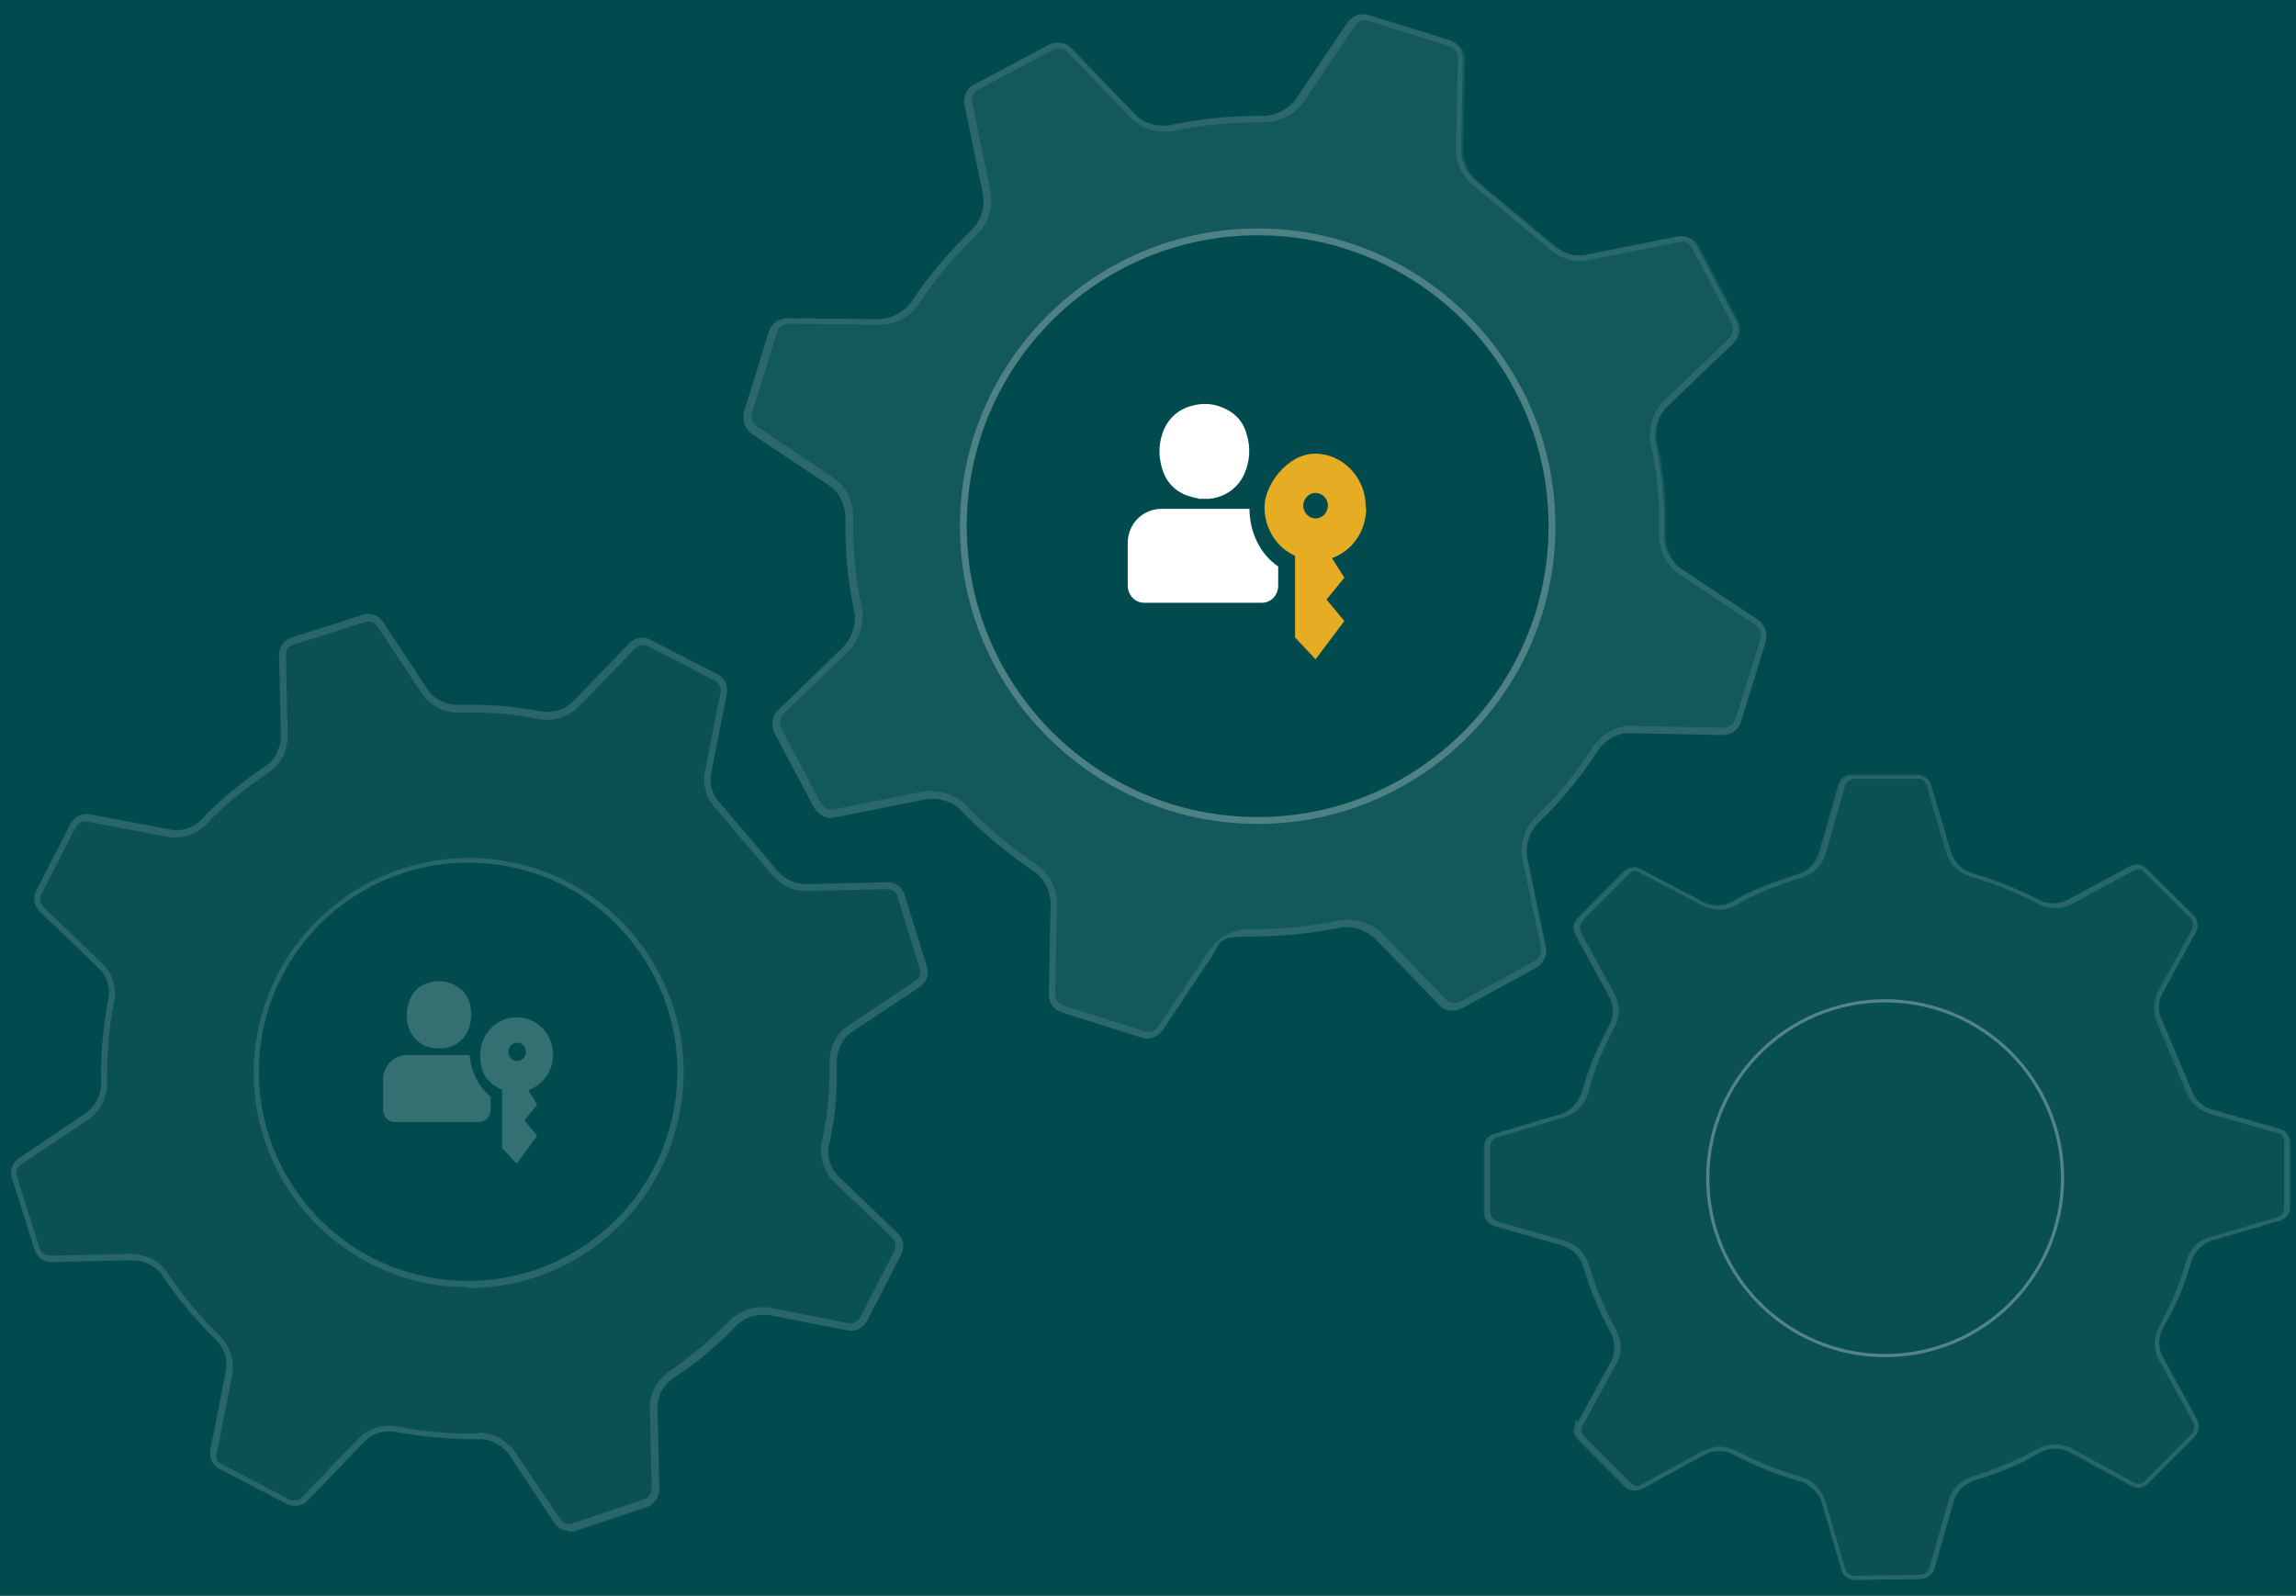
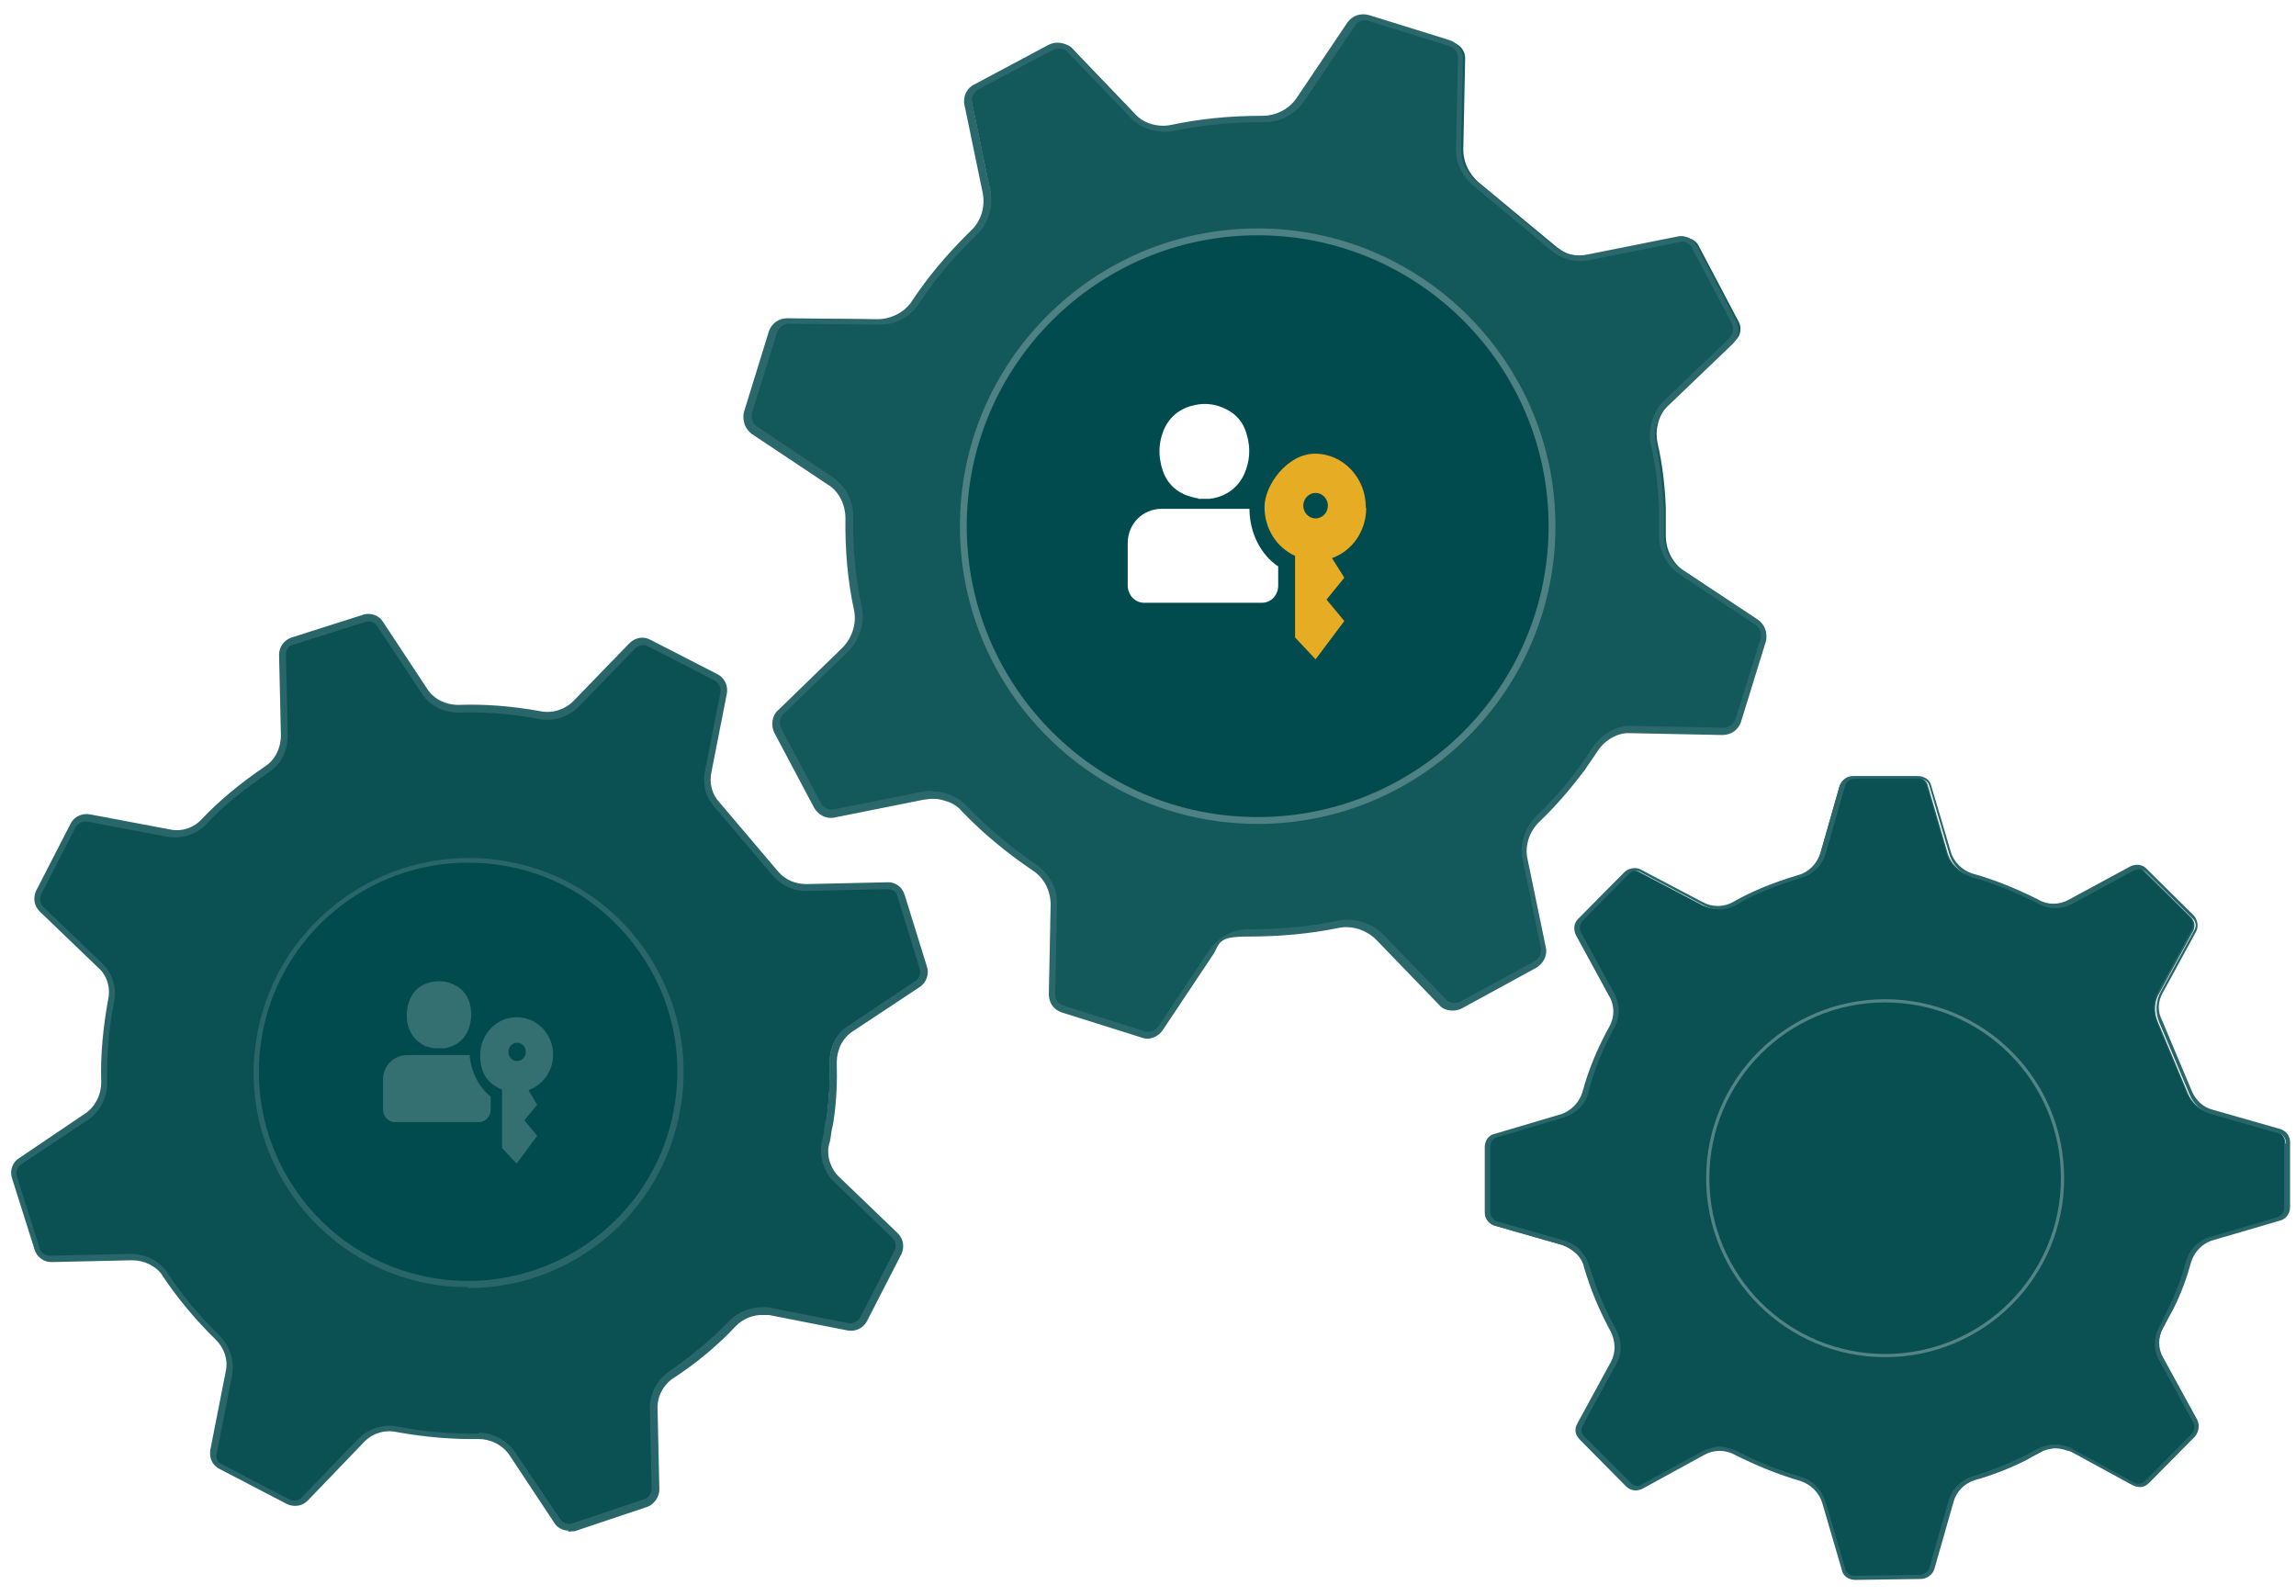
<svg xmlns="http://www.w3.org/2000/svg" version="1.1" viewBox="0 0 503.5 350">
  <defs>
    <style>
      .cls-1 {
        fill: #2a686b;
      }

      .cls-2, .cls-3 {
        fill: #fff;
      }

      .cls-2, .cls-4 {
        fill-rule: evenodd;
      }

      .cls-5 {
        isolation: isolate;
        stroke-width: .7px;
      }

      .cls-5, .cls-6 {
        fill: #014b4e;
      }

      .cls-5, .cls-7 {
        opacity: .3;
      }

      .cls-5, .cls-8 {
        stroke: #fff;
        stroke-linecap: round;
        stroke-miterlimit: 10;
      }

      .cls-9 {
        fill: #4e8183;
      }

      .cls-10 {
        fill: #286669;
      }

      .cls-4 {
        fill: #e6ac23;
      }

      .cls-11 {
        fill: #13585b;
      }

      .cls-12 {
        opacity: .4;
      }

      .cls-13 {
        fill: #0b5154;
      }

      .cls-14 {
        fill: #346f71;
      }

      .cls-8 {
        fill: none;
        stroke-width: .8px;
      }
    </style>
  </defs>
  <g>
    <g id="Layer_1">
      <g>
        <g id="Layer_1-2" data-name="Layer_1">
-           <rect class="cls-6" width="503.5" height="352.6" />
-         </g>
+           </g>
        <g id="Layer_2">
          <path class="cls-13" d="M501.2,250.8c0-1.2-.7-2.2-1.9-2.6l-14.7-4.2c-2.2-.6-3.9-2.1-4.8-4.2l-6.6-15.7c-.9-2.1-.8-4.5.4-6.4l7.3-13.4c.6-1.1.4-2.3-.5-3.2l-10.2-10.1c-.8-.8-2.1-.9-3-.5l-13.5,7.3c-2.2,1.2-4.9,1.2-7.1,0-4.7-2.5-9.4-4.5-14.3-5.7-2.5-.7-4.5-2.6-5.2-5l-4.3-14.7c-.2-1.2-1.4-1.9-2.5-1.9h-14.3c-1.2,0-2.2.9-2.6,2l-4.2,14.7c-.7,2.5-2.6,4.5-5,5.2-5.3,1.6-10,3.4-14.2,5.9-2.2,1.3-4.9,1.3-7.1,0l-13.5-7.1c-1.1-.6-2.3-.4-3.2.5l-10.1,10.2c-.7.8-.9,2.1-.4,3.2l7.3,13.4c1.3,2.1,1.3,4.8,0,7.1-2.5,4.6-4.5,9.4-5.9,14.3-.7,2.5-2.7,4.3-5,5.2l-14.5,4.3c-1.2.2-1.9,1.4-1.9,2.5v14.3c0,1.2.9,2.2,2,2.6l14.7,4.2c1.3.4,2.3,1.1,3.3,1.9.8.9,1.5,2,1.9,3.2,1.4,4.8,3.4,9.6,5.9,14.2,1.3,2.2,1.3,4.9,0,7.1l-7.3,13.4h0c-.5,1.1-.5,2.1.6,3l10.1,10.2c.8.7,2.1.9,3.2.4l13.5-7.4c2.2-1.3,4.9-1.3,7.3,0,4.5,2.3,9.1,4.3,14.2,5.7,2.5.7,4.3,2.7,5.2,5l4.3,14.7c.2,1.2,1.4,1.9,2.5,1.9l14.3-.2c1.2,0,2.2-.8,2.6-1.9l4.2-14.7c.7-2.5,2.6-4.3,5-5,3.8-1.1,7.4-2.6,10.9-4.2,1.1-.6,2.1-1.2,3.3-1.8,2-1.1,4.3-1.2,6.3-.5.2.1.6.2.9.5l13.4,7.3c1.1.6,2.3.4,3.2-.5l10.1-10.2c.7-.8.9-2.1.4-3.2l-7.4-13.5c-1.3-2.1-1.2-4.9,0-7.1.7-1.3,1.3-2.7,2-4,1.5-3.2,2.8-6.7,3.8-10.2.7-2.5,2.6-4.5,5-5.2l14.7-4.3c1.1-.4,1.9-1.4,1.9-2.5v-14.3.2Z" />
          <path class="cls-11" d="M386,136.4l-16.5-11c-2.7-1.8-4.3-4.9-4.2-8.2v-5.9c-.2-4.6-.7-9.4-1.8-14.1-.7-3.3.4-6.7,2.8-8.9l14.3-13.7c1.1-.9,1.4-2.7.7-4l-8.7-16.5c-.6-1.4-2.2-2.2-3.6-1.8l-19.5,3.9c-2.9.7-5.7-.1-8.1-2l-17-14.1c-2.3-1.9-3.6-4.7-3.5-7.6l.4-19.8c0-1.5-1.1-2.9-2.5-3.3l-17.8-5.5c-1.4-.5-2.9.1-3.9,1.3l-11.1,16.5c-1.9,2.7-4.9,4.3-8.2,4.2-6.8,0-13.4.6-19.9,2-3.3.7-6.7-.4-8.9-2.8l-13.7-14.3c-.9-1.2-2.7-1.4-4-.7l-16.4,8.7c-1.4.6-2.1,2.2-1.8,3.6l4,19.3c.7,3.3-.4,6.7-2.8,8.9-5.2,5-9.4,10-12.8,15.2-1.8,2.8-4.9,4.5-8.2,4.3l-19.8-.2c-1.5,0-2.9,1.1-3.3,2.5l-5.5,17.8c-.4,1.4.1,2.9,1.4,3.9l16.4,11c2.7,1.8,4.3,4.8,4.2,8.2,0,6.8.5,13.5,1.9,20,.7,3.3-.5,6.7-2.8,8.9l-14.2,13.7c-1.2.9-1.4,2.7-.7,4l8.7,16.4c.7,1.3,2.2,2.1,3.6,1.8l19.5-3.9c1.6-.4,3.4-.2,4.9.2s2.9,1.3,4,2.5c4.6,4.7,9.7,9,15.2,12.8,2.8,1.9,4.5,4.9,4.3,8.2l-.4,19.8h0c0,1.4.7,2.7,2.5,3.3l17.7,5.6c1.4.4,2.9-.1,3.9-1.4l11-16.5c1.9-2.8,4.9-4.5,8.3-4.3,6.6,0,13.1-.5,19.8-1.9,3.3-.7,6.7.5,8.9,2.8l13.8,14.3c.9,1.2,2.7,1.4,4,.7l16.4-8.9c1.3-.7,2.1-2.2,1.8-3.6l-4-19.3c-.7-3.3.5-6.6,2.7-8.8,3.6-3.5,7-7.4,10-11.4.9-1.3,1.8-2.6,2.7-4,1.6-2.3,4.2-4,6.9-4.3h1.4l19.8.4c1.5,0,2.9-1.1,3.3-2.5l5.5-17.8c.4-1.4-.1-2.9-1.4-3.9h.2Z" />
          <circle class="cls-6" cx="275.8" cy="115.5" r="64.5" />
          <path class="cls-9" d="M275.8,180.7c-36,0-65.3-29.3-65.3-65.3s29.3-65.3,65.3-65.3,65.3,29.3,65.3,65.3-29.3,65.3-65.3,65.3ZM275.8,51.6c-35.2,0-63.8,28.6-63.8,63.8s28.6,63.8,63.8,63.8,63.8-28.6,63.8-63.8-28.6-63.8-63.8-63.8Z" />
          <path class="cls-13" d="M202.3,212.3l-4.9-15.9c-.4-1.4-1.6-2.2-2.9-2.1l-17.7.4c-2.6,0-5-1.1-6.8-3l-12.8-15.1c-1.8-2-2.5-4.7-1.9-7.3l3.4-17.3c.2-1.4-.5-2.7-1.6-3.3l-14.8-7.6c-1.2-.6-2.6-.4-3.5.6l-12.4,12.8c-2,2.1-5,3-7.9,2.5-6-1.1-11.8-1.6-17.8-1.4-2.9,0-5.9-1.4-7.4-3.9l-9.8-14.8c-.7-1.2-2.2-1.6-3.4-1.3l-15.8,5c-1.4.4-2.2,1.6-2.1,2.9l.4,17.7c0,2.9-1.4,5.9-3.9,7.4-5.3,3.6-9.8,7.3-13.7,11.4-2,2.2-5,3.2-8,2.6l-17.5-3.3c-1.4-.2-2.7.5-3.3,1.6l-7.6,14.8c-.6,1.3-.4,2.6.6,3.6l12.8,12.3c2.1,2,3,4.9,2.5,7.9-1.2,6-1.8,12-1.5,17.9,0,2.9-1.4,5.7-3.9,7.4l-14.7,9.8c-1.2.7-1.6,2.2-1.3,3.4l5,15.8c.4,1.3,1.6,2.2,2.9,2.1l17.7-.4c1.5,0,3,.4,4.2.9,1.3.7,2.5,1.6,3.2,2.8,3.3,4.9,7,9.5,11.4,13.7,2.1,2.1,3.2,5,2.6,8l-3.4,17.3h0c-.2,1.3.2,2.5,1.6,3.3l14.8,7.7c1.3.6,2.6.4,3.6-.6l12.3-12.9c2.1-2.1,5-3.2,8-2.5,5.7,1.1,11.6,1.6,17.7,1.5,2.9,0,5.7,1.4,7.4,3.9l10,14.8c.7,1.2,2.2,1.6,3.4,1.3l15.8-5.3c1.3-.4,2.2-1.6,2.1-2.9l-.4-17.7c0-2.9,1.4-5.7,3.8-7.4,3.8-2.6,7.3-5.4,10.5-8.4,1.1-.9,2-2,3-3,1.8-1.9,4.3-2.8,6.8-2.7.4,0,.8,0,1.2.1l17.3,3.4c1.4.2,2.7-.5,3.3-1.6l7.6-14.8c.6-1.3.4-2.6-.6-3.6l-12.9-12.3c-2.1-2-3-5-2.5-7.9.4-1.8.6-3.4.8-5.2.5-4.1.8-8.3.7-12.7,0-2.9,1.4-5.9,3.9-7.4l14.8-9.8c1.1-.7,1.6-2.2,1.3-3.4h.2Z" />
          <circle class="cls-6" cx="102.7" cy="235.2" r="46.5" />
          <g class="cls-7">
            <g class="cls-12">
              <path class="cls-8" d="M346.2,312.5l7.3-13.4c1.2-2.2,1.2-4.9,0-7.1-2.5-4.6-4.5-9.4-5.9-14.2-.4-1.2-.9-2.2-1.9-3.2-.8-.9-2-1.5-3.3-1.9l-14.7-4.2c-1.1-.4-1.9-1.4-1.9-2.6v-14.3c0-1.2.7-2.2,1.9-2.5l14.5-4.3c2.3-.7,4.3-2.7,5-5.2,1.4-4.9,3.4-9.7,5.9-14.3,1.3-2.2,1.3-4.9,0-7.1l-7.3-13.4c-.6-1.1-.4-2.2.4-3.2l10.1-10.2c.8-.8,2.1-1.1,3.2-.5l13.5,7.1c2.2,1.2,4.9,1.3,7.1,0,4.2-2.5,8.9-4.2,14.2-5.9,2.5-.7,4.3-2.7,5-5.2l4.2-14.7c.4-1.1,1.3-2,2.6-1.9h14.3c1.2,0,2.2.7,2.5,1.9l4.3,14.7c.7,2.5,2.7,4.3,5.2,5,4.9,1.4,9.6,3.4,14.3,5.7,2.2,1.2,4.9,1.2,7.1,0l13.5-7.3c1.1-.5,2.2-.4,3,.5l10.2,10.1c.8.8,1.1,2.1.5,3.2l-7.3,13.4c-1.1,2-1.2,4.3-.4,6.4l6.6,15.7c.9,2.1,2.6,3.6,4.8,4.2l14.7,4.2c1.2.2,2,1.3,1.9,2.6v14.3c0,1.2-.8,2.2-1.9,2.5l-14.7,4.3c-2.5.7-4.3,2.7-5,5.2-.9,3.6-2.3,7-3.8,10.2-.7,1.3-1.3,2.7-2,4-1.2,2.2-1.3,4.9,0,7.1l7.4,13.5c.6,1.1.4,2.2-.4,3.2l-10.1,10.2c-.8.8-2.1,1.1-3.2.5l-13.4-7.3c-.4-.2-.7-.4-.9-.5-2-.8-4.3-.6-6.3.5-1.2.6-2.2,1.2-3.3,1.8-3.5,1.6-7,3-10.9,4.2-2.3.7-4.3,2.6-5,5l-4.2,14.7c-.4,1.1-1.4,1.9-2.6,1.9l-14.3.2c-1.2,0-2.2-.8-2.5-1.9l-4.3-14.7c-.7-2.3-2.7-4.3-5.2-5-5-1.4-9.7-3.4-14.2-5.7-2.2-1.3-4.9-1.3-7.3,0l-13.5,7.4c-1.1.6-2.2.4-3.2-.4l-10.1-10.2c-1.1-1.1-1.1-2.1-.6-3h0v-.4Z" />
            </g>
          </g>
          <circle class="cls-5" cx="413.4" cy="258.4" r="38.9" />
          <g>
            <path class="cls-14" d="M121.3,231.4c0-4.6-3.5-8.3-8-8.3s-8,3.8-8,8.3,2,6.3,4.8,7.6v12.8l3.2,3.4,4.5-6.1-2.8-3.4,2.8-3.4-1.9-3.2c3.2-1.2,5.4-4.2,5.4-7.9h0ZM113.4,232.7c-1.1,0-1.9-.9-1.9-2s.8-2,1.9-2,1.9.9,1.9,2-.8,2-1.9,2Z" />
-             <path class="cls-14" d="M103.1,231.4h-13.8c-2.9,0-5.3,2.3-5.3,5.3v6.7c0,1.5,1.2,2.7,2.6,2.7h18.4c1.4,0,2.6-1.2,2.6-2.7v-2.9c-2.6-2.1-4.3-5.4-4.6-9h.1Z" />
+             <path class="cls-14" d="M103.1,231.4h-13.8c-2.9,0-5.3,2.3-5.3,5.3v6.7c0,1.5,1.2,2.7,2.6,2.7h18.4c1.4,0,2.6-1.2,2.6-2.7v-2.9c-2.6-2.1-4.3-5.4-4.6-9h.1" />
            <path class="cls-14" d="M93.2,229.4c.6.2,1.3.4,1.9.5h2.5c2.2-.5,3.9-1.5,4.9-3.6.9-2,1.1-4.1.5-6.3-.6-2.1-2-3.5-4-4.3-1.3-.5-2.7-.6-4.1-.4-2.3.5-4.1,1.6-5,3.9-.7,1.6-.8,3.3-.6,5,.5,2.5,1.8,4.2,4.1,5.3h-.1Z" />
          </g>
          <g>
            <path class="cls-2" d="M280.4,124.3c-4.1-2.7-6.4-7.7-6.4-12.7h-19.3c-4.1,0-7.4,3.3-7.4,7.5v9.3c0,2.1,1.6,3.8,3.6,3.8h25.8c2,0,3.6-1.6,3.6-3.8v-4.1h.1Z" />
            <path class="cls-3" d="M262.8,109.3c-.9-.1-1.8-.4-2.7-.7-3.2-1.3-5-3.8-5.6-7.3-.5-2.3-.2-4.8.7-7,1.4-3.2,3.9-4.9,7-5.5,2-.4,3.9-.2,5.7.5,2.8,1.1,4.7,3,5.5,6,.9,2.9.7,6-.6,8.8-1.4,2.9-3.8,4.6-6.8,5.2-.2,0-.5,0-.7.1h-2.7.1Z" />
            <path class="cls-4" d="M299.6,111.4c0,5.2-3.2,9.5-7.5,11l2.7,4.3-3.9,4.8,3.9,4.7-6.3,8.4-4.5-4.8v-17.9c-4-1.8-6.7-5.9-6.7-10.7s5-11.7,11.1-11.7,11.1,5.3,11.1,11.6v.2ZM288.5,113.7c1.5,0,2.7-1.3,2.7-2.8s-1.2-2.8-2.7-2.8-2.7,1.3-2.7,2.8,1.2,2.8,2.7,2.8Z" />
          </g>
          <path class="cls-10" d="M124.7,335.7c-1.3,0-2.6-.7-3.2-1.8l-9.8-14.8c-1.5-2.2-4.1-3.5-6.8-3.5-5.7.1-11.6-.4-17.8-1.5-2.7-.6-5.4.2-7.3,2.2l-12.3,12.8c-1.2,1.2-2.9,1.5-4.5.8l-14.8-7.7c-1.6-.8-2.3-2.3-2.1-4.1l3.4-17.3c.6-2.6-.4-5.3-2.3-7.1-4.3-4.2-8.2-8.9-11.5-13.8-.6-1.1-1.6-1.9-2.9-2.6-1.2-.6-2.5-.9-3.9-.9l-17.7.4h0c-1.6,0-3.2-1.2-3.6-2.7l-5-15.8c-.5-1.6.2-3.5,1.6-4.3l14.5-9.8c2.2-1.5,3.5-4.1,3.5-6.8-.2-5.9.4-12,1.5-18.1.6-2.6-.2-5.4-2.2-7.1l-12.8-12.3c-1.2-1.2-1.5-2.9-.8-4.5l7.6-14.8c.8-1.5,2.5-2.3,4.2-2l17.5,3.3c2.7.6,5.4-.4,7.1-2.3,3.8-4,8.1-7.6,13.8-11.5,2.2-1.4,3.5-4,3.5-6.8l-.4-17.7c0-1.8,1.2-3.3,2.8-3.8l15.7-5c1.6-.5,3.5.2,4.3,1.6l9.7,14.7c1.4,2.2,4,3.5,6.8,3.5,5.6-.2,11.5.2,18.1,1.4,2.6.5,5.3-.4,7.1-2.2l12.4-12.8c1.3-1.2,3-1.5,4.5-.7l14.8,7.6c1.5.8,2.3,2.5,2,4.2l-3.4,17.3c-.5,2.3.1,4.8,1.8,6.6l12.8,15.1c1.6,1.9,3.9,2.8,6.2,2.8l17.8-.4c1.8-.1,3.3,1.1,3.8,2.8l4.9,15.8c.5,1.6-.2,3.4-1.5,4.3l-14.8,9.8c-2.2,1.4-3.5,4-3.5,6.8.1,3.9,0,8.2-.7,12.8-.1.9-.4,1.8-.5,2.6-.1.8-.2,1.8-.5,2.6-.6,2.6.4,5.4,2.2,7.1l12.9,12.4c1.2,1.2,1.5,2.9.8,4.5l-7.6,14.8c-.8,1.5-2.5,2.3-4.2,2l-17.3-3.4h-1.2c-2.1-.1-4.5.8-6.1,2.5s-2,2.1-3,3c-3.5,3.3-7,6-10.7,8.4-2.2,1.5-3.5,4-3.4,6.7l.4,17.7c0,1.6-1.2,3.3-2.7,3.8l-15.8,5.3c-.4,0-.8.1-1.2.1h-.4ZM104.9,314.2c3.2,0,6.1,1.6,8,4.2l10,14.8c.5.8,1.6,1.2,2.6.9l15.8-5.3c.9-.2,1.6-1.3,1.6-2.2l-.4-17.7c0-3.2,1.5-6.2,4.1-8,3.6-2.5,7-5.2,10.4-8.3.9-.9,2-2,3-3,2-2,4.8-3,7.4-2.9h.5c.2,0,.6,0,.9.1l17.3,3.4c.9.2,2-.4,2.5-1.2l7.6-14.8c.4-.9.2-2-.5-2.7l-12.8-12.3c-2.2-2.1-3.3-5.5-2.7-8.6.1-.8.4-1.6.5-2.6.1-.8.2-1.8.5-2.6.6-4.5.8-8.7.7-12.4,0-3.3,1.5-6.4,4.2-8.1l14.7-9.8c.8-.5,1.2-1.6.9-2.6l-4.9-15.9c-.2-1.1-1.2-1.6-2.1-1.6l-17.8.4c-2.8.1-5.4-1.1-7.4-3.3l-12.8-15.1c-1.9-2.1-2.7-5-2.1-7.9l3.4-17.3c.2-.9-.4-2-1.2-2.5l-14.8-7.6c-.8-.5-1.9-.2-2.7.5l-12.4,12.8c-2.2,2.2-5.5,3.3-8.6,2.7-6.3-1.2-12.2-1.6-17.7-1.4-3.3,0-6.4-1.5-8.1-4.2l-9.8-14.8c-.5-.8-1.5-1.2-2.6-.9l-15.8,5c-1.1.2-1.6,1.3-1.6,2.2l.4,17.7c0,3.3-1.5,6.4-4.2,8.1-5.6,3.9-10,7.4-13.6,11.3-2.1,2.3-5.5,3.4-8.7,2.8l-17.5-3.3c-.9-.2-2,.4-2.5,1.2l-7.6,14.8c-.4.9-.2,2,.5,2.7l12.8,12.3c2.3,2.1,3.4,5.5,2.7,8.6-1.2,6-1.6,12-1.5,17.7,0,3.2-1.5,6.3-4.2,8.1l-14.7,9.8c-.8.5-1.2,1.6-.9,2.6l5,15.8c.2.9,1.2,1.6,2.2,1.6h0l17.7-.4c1.6,0,3.3.4,4.7,1.1,1.5.8,2.7,1.9,3.5,3.2,3.2,4.8,7,9.4,11.3,13.6,2.3,2.3,3.4,5.5,2.8,8.7l-3.4,17.3c-.2,1.1.2,1.9,1.3,2.3l14.7,7.7c.9.4,2,.2,2.7-.5l12.3-12.8c2.3-2.3,5.6-3.4,8.8-2.7,6.1,1.2,11.8,1.6,17.5,1.5h.2v-.2Z" />
          <path class="cls-10" d="M102.7,282.3c-2.8,0-5.5-.2-8.3-.7-25.6-4.6-42.7-29.2-38-54.7,4.6-25.6,29.2-42.5,54.7-38,12.4,2.2,23.2,9.1,30.4,19.5,7.1,10.3,10,22.9,7.6,35.3-4.1,22.7-24,38.8-46.3,38.8h-.1ZM102.6,189.2c-21.8,0-41.1,15.6-45.1,37.7-4.5,25,12.2,48.9,37,53.3,25,4.5,48.9-12.2,53.3-37,2.2-12.1-.5-24.3-7.5-34.3-7-10.1-17.5-16.9-29.5-19-2.7-.5-5.5-.7-8.2-.7h0Z" />
          <path class="cls-1" d="M251.9,227.8c-.4,0-.7,0-1.1-.1l-17.8-5.6c-1.9-.6-2.9-2-3-3.9l.4-19.8c0-3-1.4-5.9-4.1-7.6-5.6-3.8-10.8-8.1-15.4-12.9-.9-1.1-2.2-1.9-3.8-2.3-1.4-.5-2.9-.5-4.6-.2l-19.5,3.9c-1.8.4-3.6-.6-4.5-2.2l-8.7-16.4c-.8-1.6-.5-3.8.8-4.9l14.1-13.7c2.1-2.1,3.2-5.3,2.6-8.2-1.4-6.4-2-13.2-1.9-20.2,0-3-1.4-6-4-7.5l-16.5-11c-1.5-1.1-2.1-2.8-1.8-4.7l5.5-17.8c.6-1.8,2.2-2.9,4-2.9s0,0,0,0l19.8.2c3,0,6-1.5,7.6-4,3.3-5,7.4-10,12.9-15.4,2.2-2,3.2-5.2,2.6-8.3l-4-19.3c-.4-1.9.6-3.8,2.2-4.5l16.3-8.7c1.6-.8,3.8-.5,4.9.8l13.7,14.2c2,2.2,5.2,3.2,8.2,2.6,6.1-1.3,12.5-2,19.9-2h.1c2.9,0,5.9-1.4,7.6-4l11.1-16.5c1.1-1.5,2.9-2.1,4.7-1.6l17.7,5.5c1.8.6,2.9,2.2,2.9,4.1l-.4,19.8c0,2.7,1.2,5.3,3.3,7l17,14.2c2.2,1.8,4.9,2.5,7.5,1.9l19.5-3.9c1.8-.5,3.8.5,4.5,2.2l8.6,16.4c.8,1.6.5,3.6-.8,4.9l-14.3,13.7c-2.2,2-3.2,5.2-2.6,8.2.9,4.2,1.5,9,1.8,14.2v5.9c0,3,1.5,6,4,7.5l16.6,11c1.5,1.1,2.1,2.8,1.8,4.6l-5.5,17.8c-.6,1.8-2.2,2.9-4.1,2.9l-19.8-.4h-1.3c-2.5.2-4.9,1.8-6.3,4-.9,1.4-1.9,2.7-2.7,4-3.2,4.2-6.4,8-10.1,11.5-2.1,2.1-3.2,5.2-2.5,8.2l4,19.3c.4,1.8-.6,3.6-2.2,4.5l-16.3,8.9c-1.6.8-3.9.5-4.9-.8l-13.8-14.3c-2.1-2.1-5.3-3.2-8.2-2.6-6.3,1.3-12.9,1.9-19.9,1.9s-6,1.4-7.7,4l-11,16.5c-.8,1.2-2.1,1.9-3.5,1.9h.4ZM204.7,173.6c1.1,0,2.1.1,3,.5,1.8.6,3.3,1.5,4.3,2.7,4.6,4.7,9.6,9,15.1,12.7,3,2,4.8,5.4,4.7,8.8l-.4,19.8c0,1.3.7,2.1,2,2.5l17.7,5.6c1.2.2,2.3-.1,3-1.2l11-16.5c2-3,5.4-4.8,8.9-4.7,6.9,0,13.4-.6,19.6-1.9,3.4-.7,7.1.5,9.6,2.9l13.8,14.3c.7.9,2.1,1.1,3.2.6l16.3-8.9c1.1-.6,1.6-1.8,1.4-2.9l-4-19.3c-.7-3.4.4-7,2.9-9.5,3.5-3.4,6.8-7,9.8-11.3.9-1.3,1.8-2.6,2.7-4,1.8-2.6,4.6-4.3,7.5-4.6h1.4l19.8.4h0c1.2,0,2.2-.8,2.6-1.9l5.5-17.7c.2-1.2-.1-2.3-1.2-3l-16.5-11c-2.9-1.9-4.7-5.3-4.6-8.8v-5.9c-.2-5-.8-9.7-1.8-13.8-.7-3.5.5-7.3,2.9-9.6l14.3-13.7c.8-.8,1.1-2.1.6-3.2l-8.7-16.5c-.5-1.2-1.8-1.8-2.8-1.4l-19.5,3.9c-3,.7-6.1,0-8.7-2.1l-17-14.2c-2.5-2-3.9-5-3.8-8.2l.4-19.8c0-1.2-.7-2.2-1.9-2.6l-17.7-5.5c-1.1-.4-2.3,0-3,1.1l-11.1,16.5c-2,2.9-5.4,4.7-8.8,4.6h-.1c-7.1,0-13.6.6-19.6,1.9-3.5.7-7.3-.5-9.6-2.9l-13.7-14.3c-.7-.9-2.1-1.1-3.2-.6l-16.4,8.7c-1.2.6-1.6,1.9-1.4,2.9l4,19.3c.7,3.5-.5,7.3-2.9,9.6-5.5,5.3-9.5,10.2-12.7,15.1-1.9,3-5.3,4.8-8.8,4.7l-19.8-.2h0c-1.2,0-2.2.8-2.6,1.9l-5.5,17.7c-.2,1.2.1,2.3,1.2,3l16.4,11c2.9,1.9,4.7,5.3,4.6,8.8-.1,6.8.5,13.5,1.9,19.8.7,3.4-.5,7.1-2.9,9.6l-14.2,13.7c-.9.7-1.1,2.1-.6,3.2l8.7,16.4c.5,1.1,1.8,1.6,2.9,1.4l19.5-3.9c.7-.1,1.5-.2,2.2-.2l-.2.4Z" />
          <path class="cls-10" d="M406.8,346.5c-1.4,0-2.7-.9-2.9-2.2l-4.3-14.7c-.7-2.3-2.6-4.1-4.8-4.8-4.8-1.4-9.5-3.3-14.3-5.7-2.1-1.2-4.7-1.2-6.8,0l-13.5,7.4c-1.2.6-2.6.5-3.6-.5l-10.1-10.2c-1.1-1.1-1.3-2.3-.6-3.6l7.3-13.4c1.2-2.1,1.1-4.6,0-6.8-2.5-4.6-4.5-9.4-5.9-14.3-.2-1.1-.8-2.1-1.8-2.9-.8-.8-1.9-1.4-3-1.8l-14.7-4.2c-1.3-.4-2.2-1.6-2.2-2.9v-14.3c0-1.4.9-2.7,2.1-2.9l14.5-4.3c2.3-.7,4.1-2.6,4.8-4.8,1.3-4.9,3.3-9.7,5.9-14.4,1.2-2.1,1.2-4.7,0-6.7l-7.3-13.4c-.6-1.2-.5-2.6.5-3.6l10.1-10.2c.9-.9,2.5-1.2,3.6-.6l13.5,7.1c2.1,1.2,4.7,1.2,6.8,0,4-2.3,8.6-4.2,14.3-5.9,2.2-.6,4.1-2.5,4.8-4.8l4.2-14.7c.4-1.3,1.6-2.2,2.9-2.2h14.3c1.4,0,2.7.9,2.9,2.1l4.3,14.5c.6,2.2,2.5,4.1,4.8,4.8,4.7,1.3,9.4,3.2,14.4,5.7,2,1.2,4.6,1.2,6.7,0l13.5-7.3c1.3-.6,2.7-.4,3.6.6l10.2,10.1c.9.9,1.2,2.5.6,3.6l-7.3,13.4c-1.1,1.9-1.2,4.1-.2,6l6.6,15.7c.9,2,2.5,3.5,4.6,4l14.7,4.2c1.3.4,2.2,1.5,2.2,2.9v14.3c0,1.3-.9,2.6-2.2,2.9l-14.7,4.3c-2.2.6-4.1,2.5-4.8,4.8-.9,3.3-2.1,6.7-3.9,10.3-.4.7-.7,1.3-1.1,2s-.7,1.4-1.1,2c-1.2,2.1-1.2,4.7,0,6.7l7.4,13.5c.6,1.2.5,2.6-.5,3.6l-10.1,10.2c-.9.9-2.5,1.2-3.6.6l-13.4-7.3c-.2,0-.4-.2-.6-.2s-.2,0-.4-.1c-1.9-.7-4.1-.6-5.9.5-1.2.6-2.2,1.2-3.3,1.8-3.6,1.8-7.3,3.2-10.9,4.2-2.3.7-4.1,2.5-4.7,4.8l-4.2,14.7c-.4,1.3-1.6,2.1-2.9,2.2l-14.3.2h-.5ZM377,317.3c1.3,0,2.6.4,3.8.9,4.7,2.5,9.4,4.3,14.1,5.7,2.6.7,4.6,2.8,5.4,5.4l4.3,14.7c.2.9,1.1,1.6,2.1,1.6l14.3-.2h0c.9,0,1.9-.7,2.1-1.5l4.2-14.7c.7-2.6,2.7-4.6,5.3-5.4,3.6-1.1,7.1-2.5,10.8-4.2,1.1-.6,2.1-1.1,3.3-1.8,2.1-1.1,4.6-1.3,6.7-.5.1,0,.2,0,.4.1.2,0,.5.2.7.4l13.4,7.3c.8.5,1.9.4,2.6-.4l10.1-10.2c.7-.7.8-1.8.4-2.6l-7.4-13.5c-1.3-2.2-1.3-5.2,0-7.5.4-.7.7-1.3,1.1-2s.7-1.3,1.1-2c1.6-3.5,2.9-6.9,3.8-10.1.8-2.7,2.8-4.7,5.4-5.4l14.7-4.3c.9-.2,1.6-1.2,1.6-2.1v-14.3h0c0-.9-.6-1.9-1.5-2.1l-14.7-4.2c-2.2-.6-4.1-2.2-5-4.5l-6.6-15.7c-.9-2.1-.8-4.7.4-6.8l7.3-13.4c.5-.8.4-1.9-.4-2.6l-10.2-10.1c-.7-.7-1.6-.8-2.6-.4l-13.5,7.3c-2.3,1.3-5.3,1.3-7.5,0-4.9-2.6-9.6-4.5-14.2-5.7-2.7-.8-4.7-2.8-5.4-5.4l-4.3-14.7c-.2-.9-1.1-1.6-2.1-1.6h-14.3c-1.1,0-1.9.8-2.1,1.6l-4.2,14.7c-.8,2.7-2.8,4.7-5.4,5.4-5.6,1.8-10.1,3.5-14.1,5.9-2.3,1.4-5.3,1.4-7.6,0l-13.5-7.1c-.8-.5-1.9-.4-2.6.4l-10.1,10.2c-.7.7-.8,1.8-.4,2.6l7.3,13.4c1.3,2.3,1.3,5.2,0,7.5-2.5,4.7-4.5,9.4-5.7,14.3-.7,2.6-2.8,4.6-5.4,5.4l-14.5,4.3c-.9.2-1.6,1.1-1.6,2.1v14.3c0,.9.7,1.9,1.6,2.1l14.7,4.2c1.4.5,2.6,1.1,3.4,2,.9,1.1,1.6,2.1,2,3.4,1.4,4.8,3.4,9.6,5.9,14.1,1.3,2.5,1.4,5.3,0,7.6l-7.3,13.4c-.5.9-.4,1.8.5,2.6l10.1,10.1c.7.7,1.8.8,2.6.4l13.5-7.4c1.2-.7,2.6-1.1,3.9-1.1h-.1Z" />
        </g>
      </g>
    </g>
  </g>
</svg>